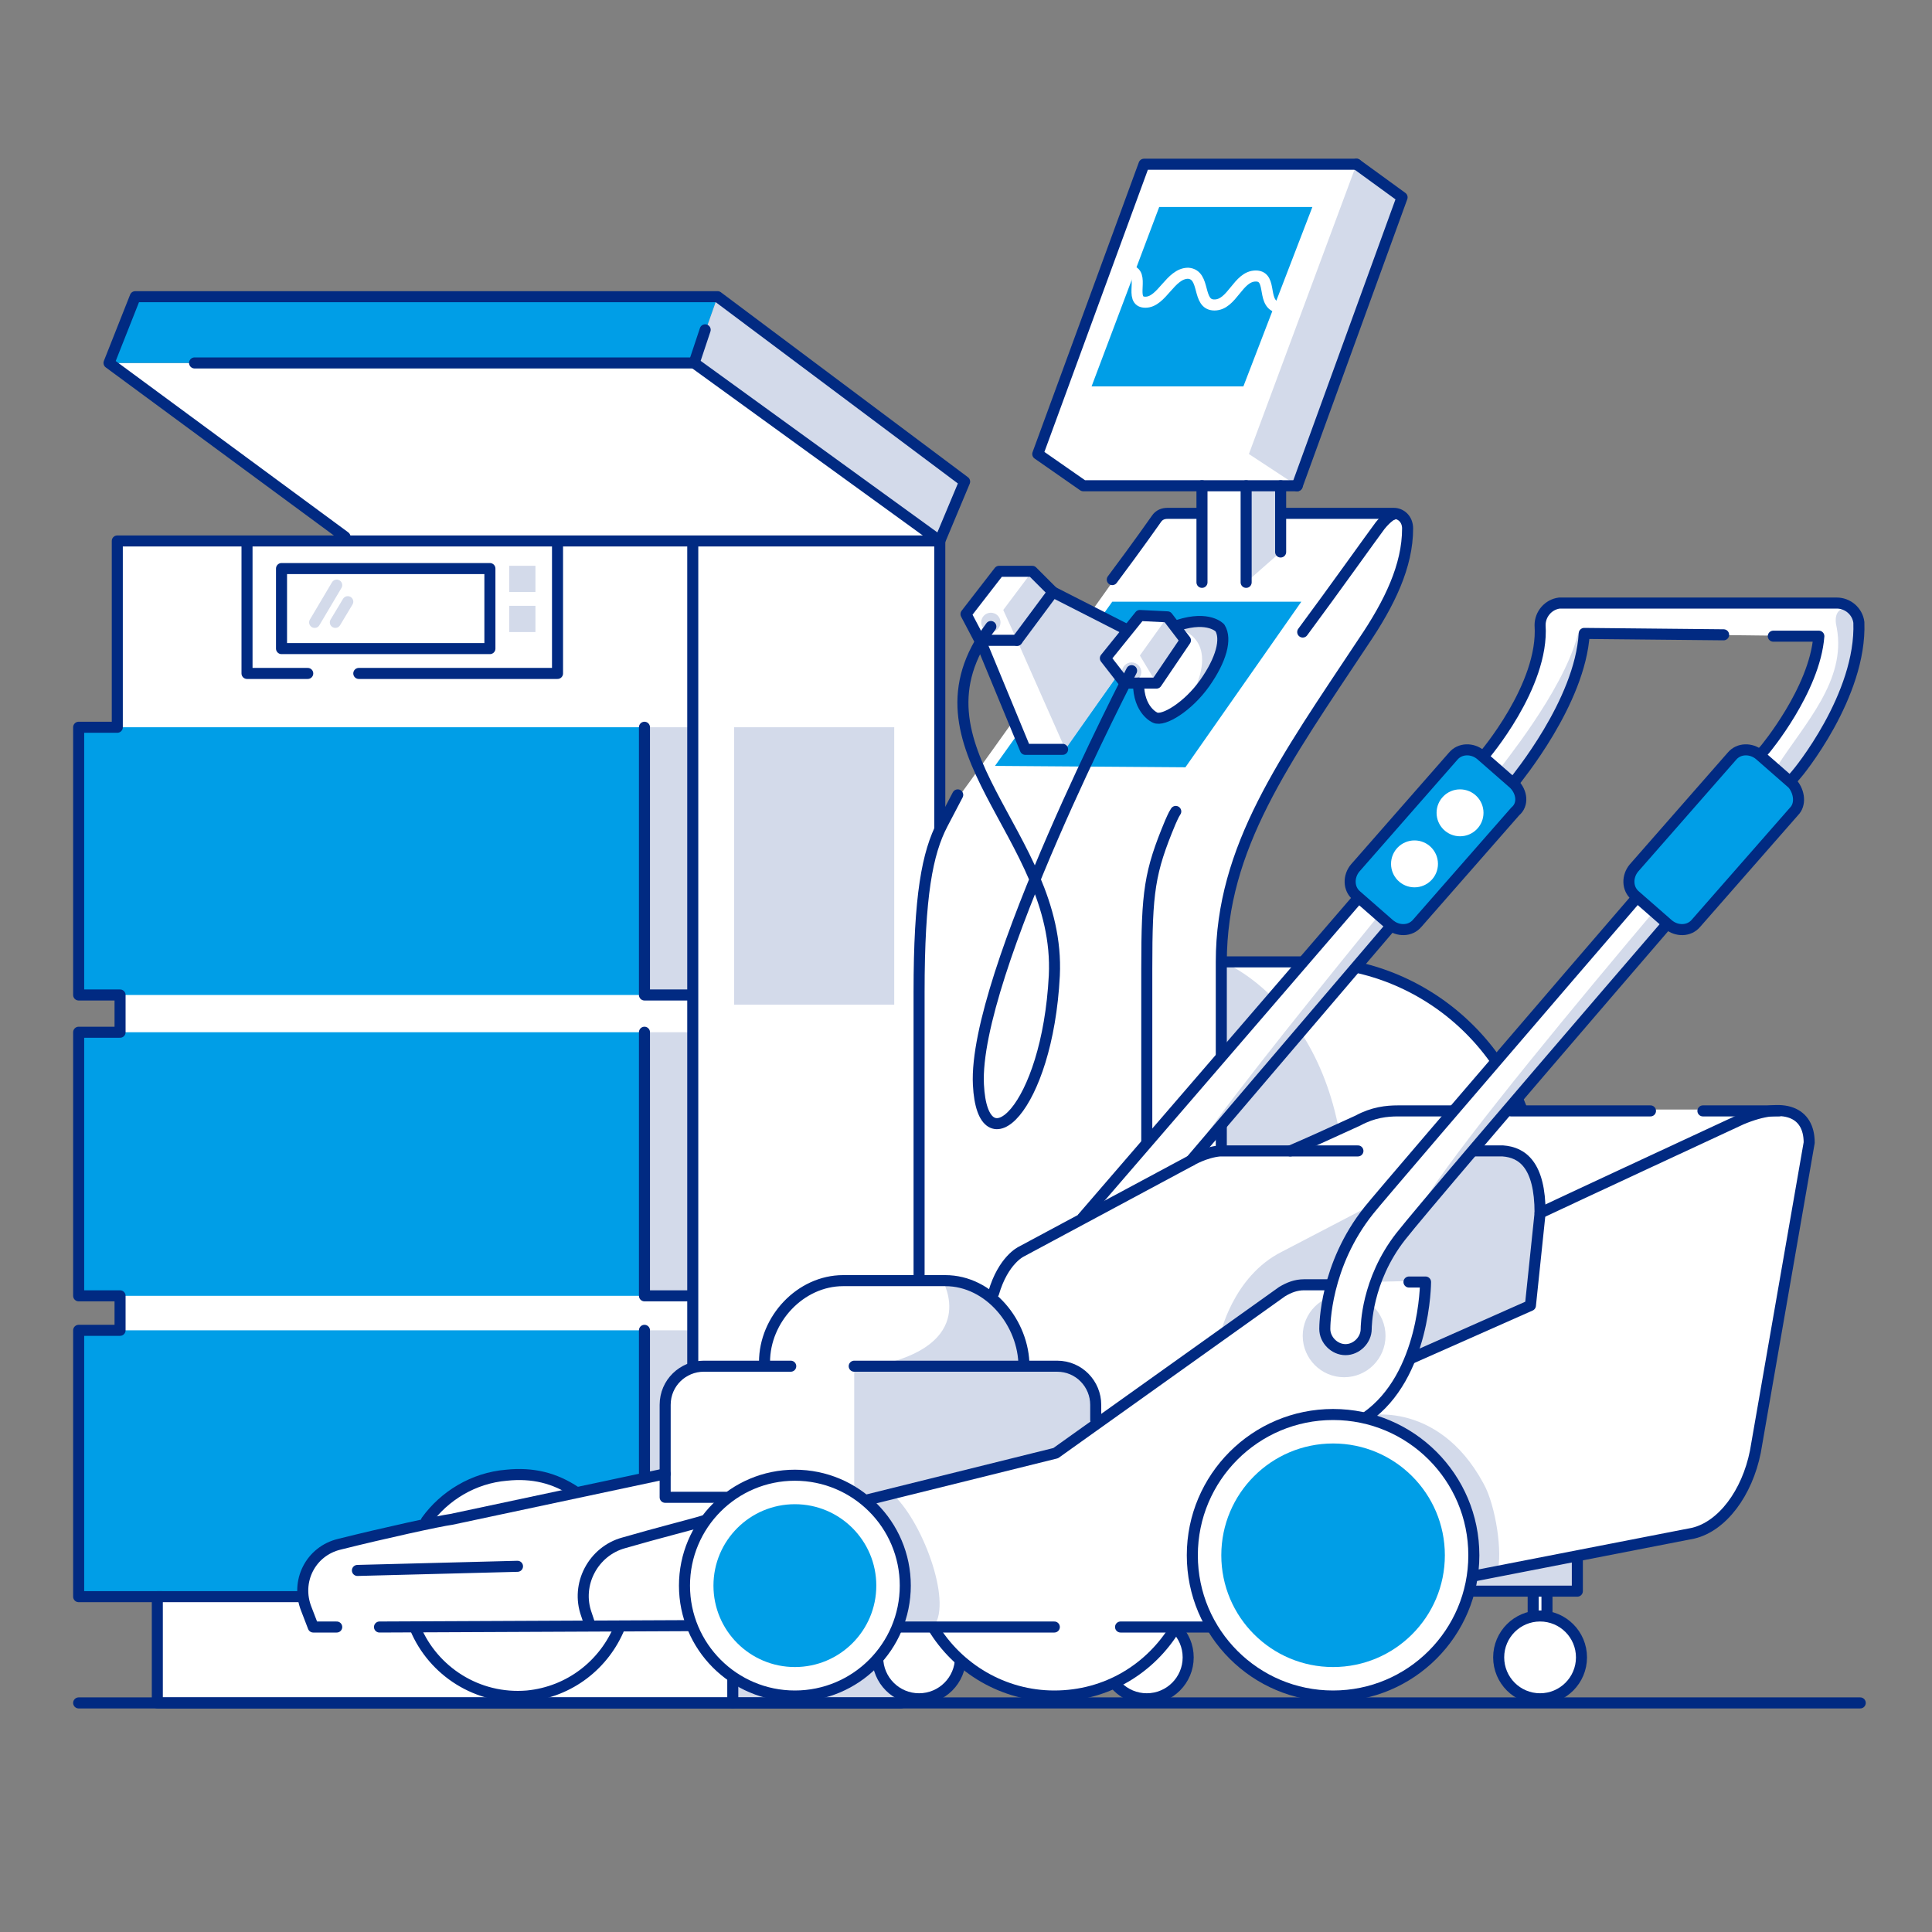
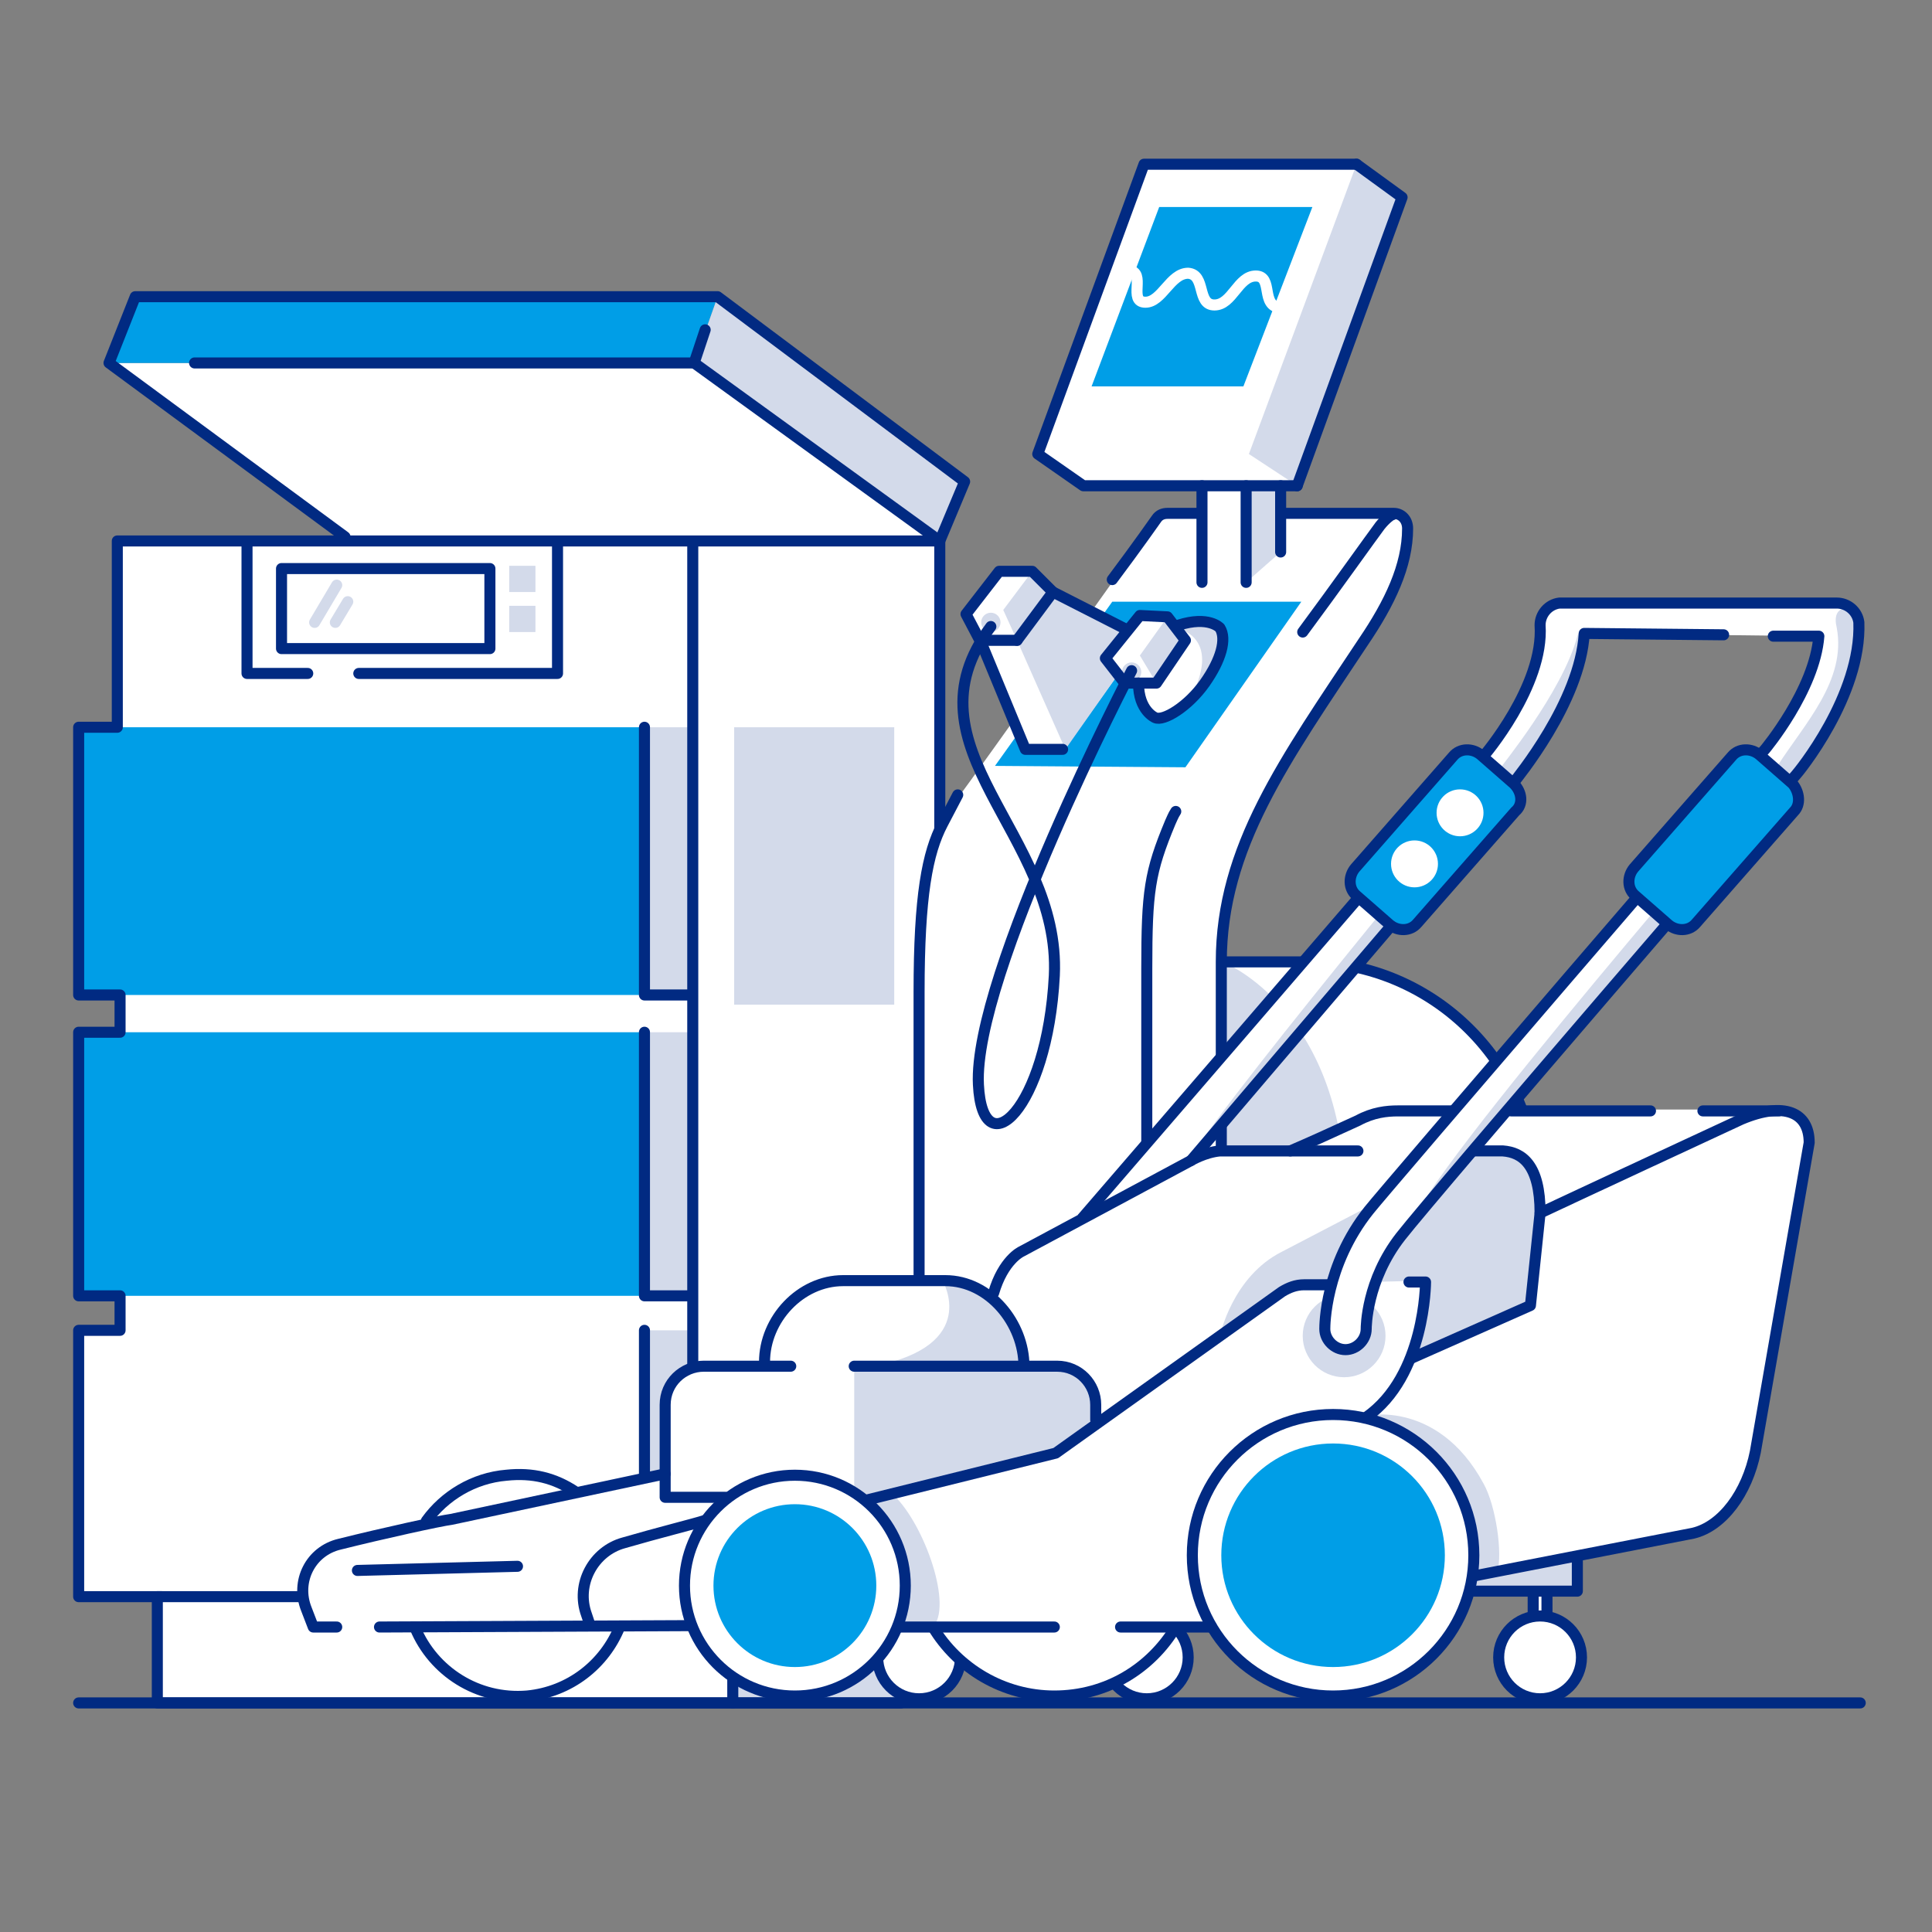
<svg xmlns="http://www.w3.org/2000/svg" version="1.1" id="Ebene_8" x="0px" y="0px" viewBox="0 0 140 140" style="enable-background:new 0 0 140 140;" xml:space="preserve">
  <rect x="0" y="0" width="140" height="140" fill="#808080" stroke="none" />
  <style type="text/css">
	.st0{fill:#FFFFFF;}
	.st1{fill:#009EE7;}
	.st2{fill:#D3DAEA;}
	.st3{fill:none;stroke:#012A82;stroke-width:0.8;stroke-linecap:round;stroke-linejoin:round;stroke-miterlimit:10;}
	.st4{fill:none;stroke:#D3DAEA;stroke-width:0.8;stroke-linecap:round;stroke-linejoin:round;stroke-miterlimit:10;}
	.st5{fill:none;stroke:#FFFFFF;stroke-width:0.8;stroke-linecap:round;stroke-linejoin:round;stroke-miterlimit:10;}
	.st6{fill:none;stroke:#012A82;stroke-width:0.8;stroke-linejoin:round;stroke-miterlimit:10;}
	.st7{fill:#FFFFFF;stroke:#012A82;stroke-width:0.8;stroke-linecap:round;stroke-linejoin:round;stroke-miterlimit:10;}
</style>
  <g>
    <g>
      <polygon class="st0" points="53.1,123.4 11.4,123.4 11.4,115.7 5.7,115.7 5.7,96.4 8.7,96.4 8.7,93.9 5.7,93.9 5.7,74.8 8.7,74.8     8.7,72.1 5.7,72.1 5.7,52.7 8.5,52.7 8.5,39.2 68.1,39.2 68.1,115.7 65.3,115.7 65.3,123.4   " />
      <polygon class="st0" points="68.1,39.2 50.3,26.3 7.9,26.3 25.4,39.2   " />
      <polygon class="st1" points="50.3,26.3 7.9,26.3 9.8,21.5 52,21.5   " />
      <rect x="5.7" y="52.7" class="st1" width="41" height="19.4" />
      <rect x="53.2" y="52.7" class="st2" width="11.6" height="20.1" />
      <rect x="46.7" y="52.7" class="st2" width="3.6" height="19.4" />
      <rect x="5.7" y="74.8" class="st1" width="41" height="19.1" />
-       <rect x="5.7" y="96.4" class="st1" width="41" height="19.3" />
      <polygon class="st2" points="68.1,39.2 69.9,34.9 52,21.5 50.3,26.3   " />
      <rect x="46.7" y="96.4" class="st2" width="3.6" height="19.3" />
      <rect x="53.1" y="115.7" class="st2" width="12.2" height="7.7" />
      <rect x="46.7" y="74.8" class="st2" width="3.6" height="19.1" />
      <polyline class="st2" points="38.8,42.9 36.9,42.9 36.9,41 38.8,41   " />
      <polyline class="st2" points="38.8,45.8 36.9,45.8 36.9,43.9 38.8,43.9   " />
    </g>
    <g>
      <rect x="20.4" y="41.2" class="st3" width="15.1" height="5.8" />
      <rect x="11.4" y="115.7" class="st3" width="53.9" height="7.7" />
      <polyline class="st3" points="46.7,74.8 46.7,93.9 50,93.9   " />
      <polyline class="st3" points="50.2,39.3 50.2,115.7 68.1,115.7 68.1,70.5   " />
      <line class="st3" x1="53.1" y1="115.7" x2="53.1" y2="123.4" />
      <polyline class="st3" points="46.7,52.7 46.7,72.1 50,72.1   " />
      <line class="st3" x1="46.7" y1="96.4" x2="46.7" y2="115.6" />
      <polyline class="st3" points="51.1,23.9 50.3,26.3 68.1,39.2 69.9,34.9 52,21.5 9.8,21.5 7.9,26.3 25,38.9   " />
      <line class="st3" x1="14.1" y1="26.3" x2="50.3" y2="26.3" />
      <polyline class="st3" points="11.7,115.7 5.7,115.7 5.7,96.4 8.7,96.4 8.7,93.9 5.7,93.9 5.7,74.8 8.7,74.8 8.7,72.1 5.7,72.1     5.7,52.7 8.5,52.7 8.5,39.2 68.1,39.2 68.1,61.8   " />
      <polyline class="st3" points="26,48.8 40.4,48.8 40.4,39.3   " />
      <polyline class="st3" points="17.9,39.3 17.9,48.8 22.3,48.8   " />
      <line class="st4" x1="24.4" y1="42.4" x2="22.8" y2="45.1" />
      <line class="st4" x1="25.2" y1="43.6" x2="24.3" y2="45.1" />
    </g>
    <g>
      <polygon class="st0" points="101.6,14.3 98.3,11.9 82.9,11.9 75.2,32.9 78.5,35.2 87.1,35.2 87.1,42.2 90.3,42.2 92.8,40     92.8,35.2 94,35.2   " />
      <path class="st0" d="M111.1,117.5v-2.2h-0.7H96.6v2.1l-1,0v-2.1h-0.4H83.5v2.1h-1v-2.1h-0.4h-3.6H67v2.1l-1,0v-2.1h-2.1v-4h2.7    l0-1.6l0-38.6c0,0-0.6-8.8,2.9-13.4c0.7-0.9,14.3-20,14.3-20s0.2-0.4,0.9-0.4c0.4,0,16.2,0,16.2,0s1.1-0.1,1.1,1.1    c0,0,0,2.2-0.8,3.9c0,0-0.5,1.7-4.9,8.2c0,0-7,9.8-7.5,16.9c0,0-0.2,2.3-0.1,2.4c0.1,0,1,0,1,0s2.3,0,5.1,0    c9.3,0,16.7,7.6,16.7,16.7c0,0.8,0,24.9,0,24.9h1.1h1.8v4h-2.2v2.2L111.1,117.5z" />
      <polygon class="st1" points="94.3,43.6 80.6,43.6 72.1,55.5 85.9,55.6   " />
      <polygon class="st2" points="98.3,11.9 90.5,32.9 94,35.2 101.6,14.3   " />
      <polygon class="st2" points="90.3,35.2 90.3,42.2 92.8,40 92.8,35.2   " />
      <path class="st0" d="M81.7,45.7l-5.5-2.7l-1.5-1.6h-2.4L70,44.5l1,1.8l3.3,7.9h2.9l3.8-5.3l0.5,0.6l1,0c0,0,0,0.6,0.1,0.7    c0.2,1.1,0.9,1.8,1.3,1.8c0.5,0,1.2-0.4,1.9-0.9c1.4-1,3.5-4.1,2.7-5.5c-0.7-1.2-3.1-0.3-3.1-0.3l-0.7-0.7l-2-0.1L81.7,45.7z" />
      <polygon class="st2" points="81.7,45.7 76.3,42.9 74.8,41.4 72.7,44.2 73.7,46.4 77.2,54.3 81,48.9 80.1,47.7   " />
      <polygon class="st2" points="83.8,49.5 85.9,46.4 84.6,44.7 82.6,47.5   " />
      <path class="st2" d="M85.5,45.6c0,0,3.1,0.7,0.7,5.1c0,0,3.3-3.2,2.2-5.1c-0.7-1.2-3.1-0.3-3.1-0.3L85.5,45.6z" />
      <rect x="80.4" y="111.3" transform="matrix(-1 -1.224647e-16 1.224647e-16 -1 194.743 226.488)" class="st2" width="33.9" height="4" />
      <circle class="st0" cx="66.6" cy="120.1" r="3" />
      <circle class="st0" cx="83.1" cy="120.1" r="3" />
      <circle class="st0" cx="96.2" cy="120.1" r="3" />
      <circle class="st0" cx="111.6" cy="120.1" r="3" />
      <polygon class="st1" points="90.1,28 79.1,28 84,15 95.1,15   " />
      <path class="st5" d="M92.8,22.3C91.3,22.2,92.3,20,91,20c-1.3,0-1.7,2.1-3,2.1c-1.3,0-0.6-2.2-1.9-2.3c-1.3,0-1.9,2.1-3.1,2.1    c-1.3,0,0.1-2.2-1.2-2.3" />
      <circle class="st2" cx="71.8" cy="45.1" r="0.7" />
      <circle class="st2" cx="82" cy="48.7" r="0.7" />
-       <path class="st2" d="M88.6,111.3l0-41.6c0,0,9,3.5,8.9,17.7c0,8.9,0.1,23.8,0.1,23.8L88.6,111.3z" />
+       <path class="st2" d="M88.6,111.3l0-41.6c0,0,9,3.5,8.9,17.7c0,8.9,0.1,23.8,0.1,23.8z" />
    </g>
    <g>
      <polyline class="st3" points="94,35.2 78.5,35.2 75.2,32.9 82.9,11.9 98.3,11.9   " />
      <path class="st3" d="M66.6,111.3c0-5.8,0-26,0-39.4c0-7,0.6-10.1,1.7-12.2c1.1-2.1,1.1-2.1,1.1-2.1" />
      <path class="st3" d="M87,37.2l-2.4,0c-0.3,0-0.6,0.1-0.8,0.4c0,0-1.4,2-3.2,4.4" />
      <line class="st6" x1="66" y1="115.2" x2="66" y2="117.1" />
      <line class="st6" x1="67" y1="115.2" x2="67" y2="117.1" />
      <line class="st6" x1="95.6" y1="115.2" x2="95.6" y2="117" />
      <line class="st6" x1="96.6" y1="115.2" x2="96.6" y2="117" />
      <polyline class="st3" points="98.3,11.9 101.6,14.3 94,35.2   " />
      <path class="st3" d="M94.4,45.8c2.3-3.1,5-6.9,5.6-7.7c0.4-0.5,0.8-0.8,0.9-0.8" />
      <path class="st3" d="M85.2,58.8c-0.2,0.3-0.3,0.6-0.4,0.8c-1.5,3.6-1.7,5-1.7,10.6c0,0,0,35.8,0,41" />
      <path class="st3" d="M88.6,69.7h6.1c9.2,0,16.7,7.5,16.7,16.7v24.8" />
      <line class="st3" x1="92.8" y1="35.2" x2="92.8" y2="40" />
      <line class="st3" x1="87.1" y1="42.2" x2="87.1" y2="35.2" />
      <line class="st3" x1="90.3" y1="35.2" x2="90.3" y2="42.2" />
      <rect x="63.9" y="111.3" class="st3" width="50.4" height="4" />
      <polygon class="st3" points="84.6,44.7 82.6,44.6 80.1,47.7 81.5,49.5 83.8,49.5 85.9,46.4   " />
      <path class="st3" d="M82,48.6c0,0-11.5,22.1-11.1,30c0.3,6.1,5,1.8,5.5-7.9c0.5-10.3-11.2-16.5-4.6-25.3" />
      <polyline class="st3" points="73.7,46.4 76.3,42.9 81.6,45.6   " />
      <polyline class="st3" points="71.2,46.8 74.3,54.3 77,54.3   " />
      <line class="st6" x1="82.5" y1="115.2" x2="82.5" y2="117.2" />
      <line class="st6" x1="83.5" y1="115.2" x2="83.5" y2="117" />
      <line class="st6" x1="111.1" y1="115.2" x2="111.1" y2="117.2" />
      <line class="st6" x1="112.1" y1="115.2" x2="112.1" y2="117.2" />
      <path class="st3" d="M82.5,49.5c0,2,1.2,2.5,1.2,2.5c0.6,0.3,2.4-0.8,3.6-2.5c1.2-1.7,1.6-3.2,1.1-4c0,0-0.8-0.9-3-0.2" />
      <polyline class="st3" points="76.3,42.9 74.8,41.4 72.4,41.4 70,44.5 71,46.4 73.7,46.4   " />
      <path class="st3" d="M92.8,37.2l8.2,0c0.5,0,1,0.4,1,1.1c0,2.7-1.3,5.4-3.2,8.2c-5.7,8.6-10.3,14.9-10.3,23.2v41.6" />
      <circle class="st3" cx="111.6" cy="120.1" r="3" />
      <circle class="st3" cx="96.2" cy="120.1" r="3" />
      <circle class="st3" cx="83.1" cy="120.1" r="3" />
      <circle class="st3" cx="66.6" cy="120.1" r="3" />
    </g>
    <g>
      <path class="st0" d="M50.1,117.8l-5.2,0c0,0-1.8,5-7.5,5.1c-4.9,0-7.1-4-7.4-5l-7.3,0c0,0-1-1.8-0.8-2.9c0.1-1.1,0.9-2.6,2.5-3    c0.6-0.2,2.3-0.6,2.3-0.6l4.1-0.9c0,0,1.9-3.3,6-3.6c0.7,0,3-0.3,5.1,1.3l6.3-1.3c0,0,0-3.8,0-5c0,0,0.2-2.8,2.8-2.8    c1.2,0,4.5,0,4.5,0s-0.2-2.5,1.6-4.4c1.5-1.5,2.8-1.8,4.5-1.8c4.6,0,7.3,0,7.3,0c1.4,0,3,1.2,3,1.2c0.6-2.7,2.2-3.4,2.2-3.4    s11-6,12.2-6.6c1.3-0.7,2.4-0.7,2.4-0.7h4.7c0,0,5-2.3,5.8-2.6s2.3-0.4,2.3-0.4s5.9,0,10.1,0c4.2,0,17.1,0,17.1,0s2.5-0.2,2.5,2.3    l-3.8,21.9c0,0-0.6,5.1-4.6,6.4c-0.6,0.1-16,3.2-16,3.2s-1,7.9-9.6,8.6c0,0-6,0.5-9.3-5c0,0-2.5,0-2.5,0s-2.6,5.1-8.8,5    c-6.3-0.1-8.8-5-8.8-5h-2.6c0,0-1.8,5-7.5,5C57.6,122.9,52.3,123.1,50.1,117.8z" />
      <path class="st2" d="M98.9,102.7c-0.4-0.1,5.2-1.5,8.6,4.8c0.9,1.6,1.4,5.1,1,6.4l-1.9,0.4c0,0,0.9-4.1-2-7.8    C103.6,105.1,101.6,103.3,98.9,102.7z" />
      <path class="st2" d="M62.8,108.7l1.8-0.5c2.2,1.9,4.4,7.8,3.1,9.6h-2.7C65.1,117.9,67.3,112.8,62.8,108.7z" />
      <path class="st2" d="M68.3,92.8c0,0,2.8,4.7-5,6.2l11,0c0,0,0.1-4.3-4.1-6C69.6,92.9,69.2,92.8,68.3,92.8z" />
      <path class="st2" d="M79.4,103.2l-2.9,2.1l-13.7,3.4l-0.9-0.7v-9h14.3c0,0,2.6-0.3,3.2,2.3C79.4,101.6,79.4,103.2,79.4,103.2z" />
      <circle class="st1" cx="57.6" cy="114.9" r="5.9" />
      <circle class="st1" cx="96.6" cy="112.7" r="8.1" />
      <circle class="st2" cx="97.4" cy="96.8" r="3" />
      <polygon class="st0" points="98.5,65 78.5,88.3 85.9,84.7 100.8,67.1   " />
      <path class="st2" d="M110.9,94.6l-8.8,3.9c0,0,1.2-2.8,1.2-5.7l-8.7,0.2c-1.1-0.1-1.9,0.7-1.9,0.7l-4.3,3.1c0,0,0.9-4.3,4.5-6.1    l14-7.3l2.1,0c0,0,2.7-0.2,2.7,4.5L110.9,94.6z" />
      <path class="st0" d="M134.8,45.2C134.8,45.2,134.8,45.2,134.8,45.2c-0.1-0.3-0.1-0.6-0.3-0.9c-0.5-0.7-1.6-0.6-1.6-0.6l-19.8,0    c0,0-1.6,0-1.5,1.8c0.2,4.3-4.2,9.3-4.2,9.3l2.2,1.9c3.3-4,5-8.3,5.1-10.8l17,0.2c0,0.8-0.2,3.2-3.6,7.9l-6.4,7.4    c0,0-20.2,23.5-22.5,26.3c-2.3,2.7-3.1,6.3-3.2,8.1c-0.1,1.2,0.3,1.8,1.3,2c1.1,0.2,1.7-0.9,1.7-1.5c0-3.8,2.7-6.8,2.7-6.8    l6.2-7.2l22.4-26.1C135.4,49.6,134.8,45.2,134.8,45.2z" />
      <path class="st2" d="M86.3,84.1c0,0,23.2-27.1,23.4-27.5c0.2-0.2,4.7-5.5,5.1-10.7c0-0.2-0.3-0.5-0.5,0.2    c-1.1,4.1-5.6,9.5-5.6,9.6C108.2,56.2,85.9,83.1,86.3,84.1z" />
      <path class="st1" d="M100.7,67l-2.3-2c-0.7-0.6-0.7-1.5-0.2-2.1l7.1-8.1c0.5-0.6,1.3-0.7,2.1,0l2.3,2c0.6,0.6,0.5,1.4,0.1,1.9    l-7.2,8.1C102.2,67.5,101.3,67.5,100.7,67z" />
      <circle class="st0" cx="105.8" cy="58.9" r="1.7" />
      <circle class="st0" cx="102.5" cy="62.6" r="1.7" />
      <path class="st2" d="M102.3,88.8c0,0,27.4-31.9,27.7-32.3c0.2-0.2,5.2-6.2,4.8-11.4c-0.1-0.8-0.4-1.2-1.2-1    c-0.5,0.1-0.7,0.6-0.5,1.4c0.7,3.8-2.3,6.9-4.3,10C128.3,56.2,102.8,85.5,102.3,88.8z" />
    </g>
    <g>
      <path class="st3" d="M86.3,84.1c0,0,9.8-11.5,14.5-17" />
      <path class="st6" d="M98.4,65.1c-6.8,7.9-15.6,18.1-20,23.2" />
      <path class="st3" d="M124.9,46l-10.1-0.1c-0.3,5-4.9,10.5-5.1,10.8" />
      <path class="st3" d="M107.5,54.8c0,0,4.4-5.1,4.1-9.5c0-0.8,0.6-1.5,1.4-1.6h20.1c0.8,0,1.5,0.6,1.6,1.4    c0.2,5.3-4.4,10.9-4.6,11.1c-0.3,0.3-26.1,30.2-28.6,33.4C99,92.8,99,96.2,99,96.3c0,0.8-0.7,1.5-1.5,1.5c0,0,0,0,0,0    c-0.8,0-1.5-0.7-1.5-1.5c0-0.2,0-4.6,3.2-8.6c1.1-1.4,28.2-32.9,28.7-33.4c0,0,3.6-4.3,3.9-8.2l-3.3,0" />
      <path class="st3" d="M109.8,58.8l-7.1,8.1c-0.5,0.6-1.4,0.6-2,0.1l-2.4-2.1c-0.6-0.5-0.6-1.4-0.1-2l7.1-8.1c0.5-0.6,1.4-0.6,2-0.1    l2.4,2.1C110.3,57.4,110.4,58.3,109.8,58.8z" />
      <path class="st6" d="M85.2,117.9c-1.8,3-5,5-8.8,5c-3.7,0-7-2-8.8-5" />
      <path class="st3" d="M24.4,117.9h-1.7l-0.5-1.3c-0.8-2,0.3-4.2,2.4-4.7c3.2-0.8,7.3-1.7,8.1-1.8l15.5-3.3" />
      <line class="st3" x1="27.5" y1="117.9" x2="50" y2="117.8" />
      <path class="st6" d="M44.9,117.9c-1.1,2.7-3.6,4.7-6.7,5c-3.6,0.3-6.8-1.8-8.1-4.9" />
      <path class="st3" d="M30.9,110.2c1.3-1.8,3.4-3.1,5.8-3.3c1.9-0.2,3.5,0.2,5,1.2" />
      <path class="st6" d="M102.1,98.5l8.8-3.9l0.7-6.7c0-3.5-1.3-4.4-2.7-4.5l-2.1,0" />
      <line class="st7" x1="76.4" y1="117.9" x2="65.1" y2="117.9" />
      <line class="st7" x1="87.8" y1="117.9" x2="81.2" y2="117.9" />
      <path class="st3" d="M102.1,92.9l1.2,0c0,0,0,6.8-4.3,9.8" />
      <path class="st3" d="M62.8,108.7l13.7-3.4l16.4-11.7c0.5-0.3,1-0.5,1.6-0.5l1.9,0" />
      <path class="st3" d="M42.7,117.6l-0.2-0.6c-0.8-2.2,0.5-4.6,2.7-5.2c2.4-0.7,5.2-1.4,5.8-1.6" />
      <path class="st3" d="M106.8,114.2l15.9-3.1c2.1-0.5,3.9-2.9,4.5-5.9l3.9-22.4c0-2.2-1.8-3-4.9-1.7c-1.3,0.6-12.7,5.9-14.6,6.8" />
      <circle class="st3" cx="57.6" cy="114.9" r="8" />
      <circle class="st3" cx="96.6" cy="112.7" r="10.2" />
      <path class="st1" d="M130,58.8l-7.1,8.1c-0.5,0.6-1.4,0.6-2,0.1l-2.4-2.1c-0.6-0.5-0.6-1.4-0.1-2l7.1-8.1c0.5-0.6,1.4-0.6,2-0.1    l2.4,2.1C130.4,57.4,130.5,58.3,130,58.8z" />
      <path class="st3" d="M130,58.8l-7.1,8.1c-0.5,0.6-1.4,0.6-2,0.1l-2.4-2.1c-0.6-0.5-0.6-1.4-0.1-2l7.1-8.1c0.5-0.6,1.4-0.6,2-0.1    l2.4,2.1C130.4,57.4,130.5,58.3,130,58.8z" />
      <path class="st3" d="M105.2,80.5c-1,0-2.4,0-2.4,0l-1.5,0c-0.8,0-1.8,0.1-2.9,0.7c-2.4,1.1-3.5,1.6-4.9,2.2" />
      <path class="st3" d="M119.6,80.5c-4,0-10.1,0-10.1,0" />
      <path class="st3" d="M128.9,80.5c-0.4,0-2.7,0-5.5,0" />
      <line class="st3" x1="25.9" y1="113.8" x2="37.5" y2="113.5" />
      <path class="st3" d="M74.2,99c0-3.1-2.5-6.2-5.7-6.2h-7.4c-3.1,0-5.7,2.8-5.7,5.9" />
      <path class="st3" d="M61.9,99h14.7c1.6,0,2.8,1.3,2.8,2.8v1.1" />
      <path class="st3" d="M52.6,108.5h-4.4v-6.7c0-1.6,1.3-2.8,2.8-2.8h6.3" />
      <path class="st3" d="M72,93.7c0.7-2.4,2-3,2-3c5.4-2.9,12.3-6.6,12.3-6.6s1-0.6,2.1-0.7l1.5,0h8.5" />
    </g>
    <line class="st3" x1="5.7" y1="123.4" x2="134.8" y2="123.4" />
  </g>
</svg>